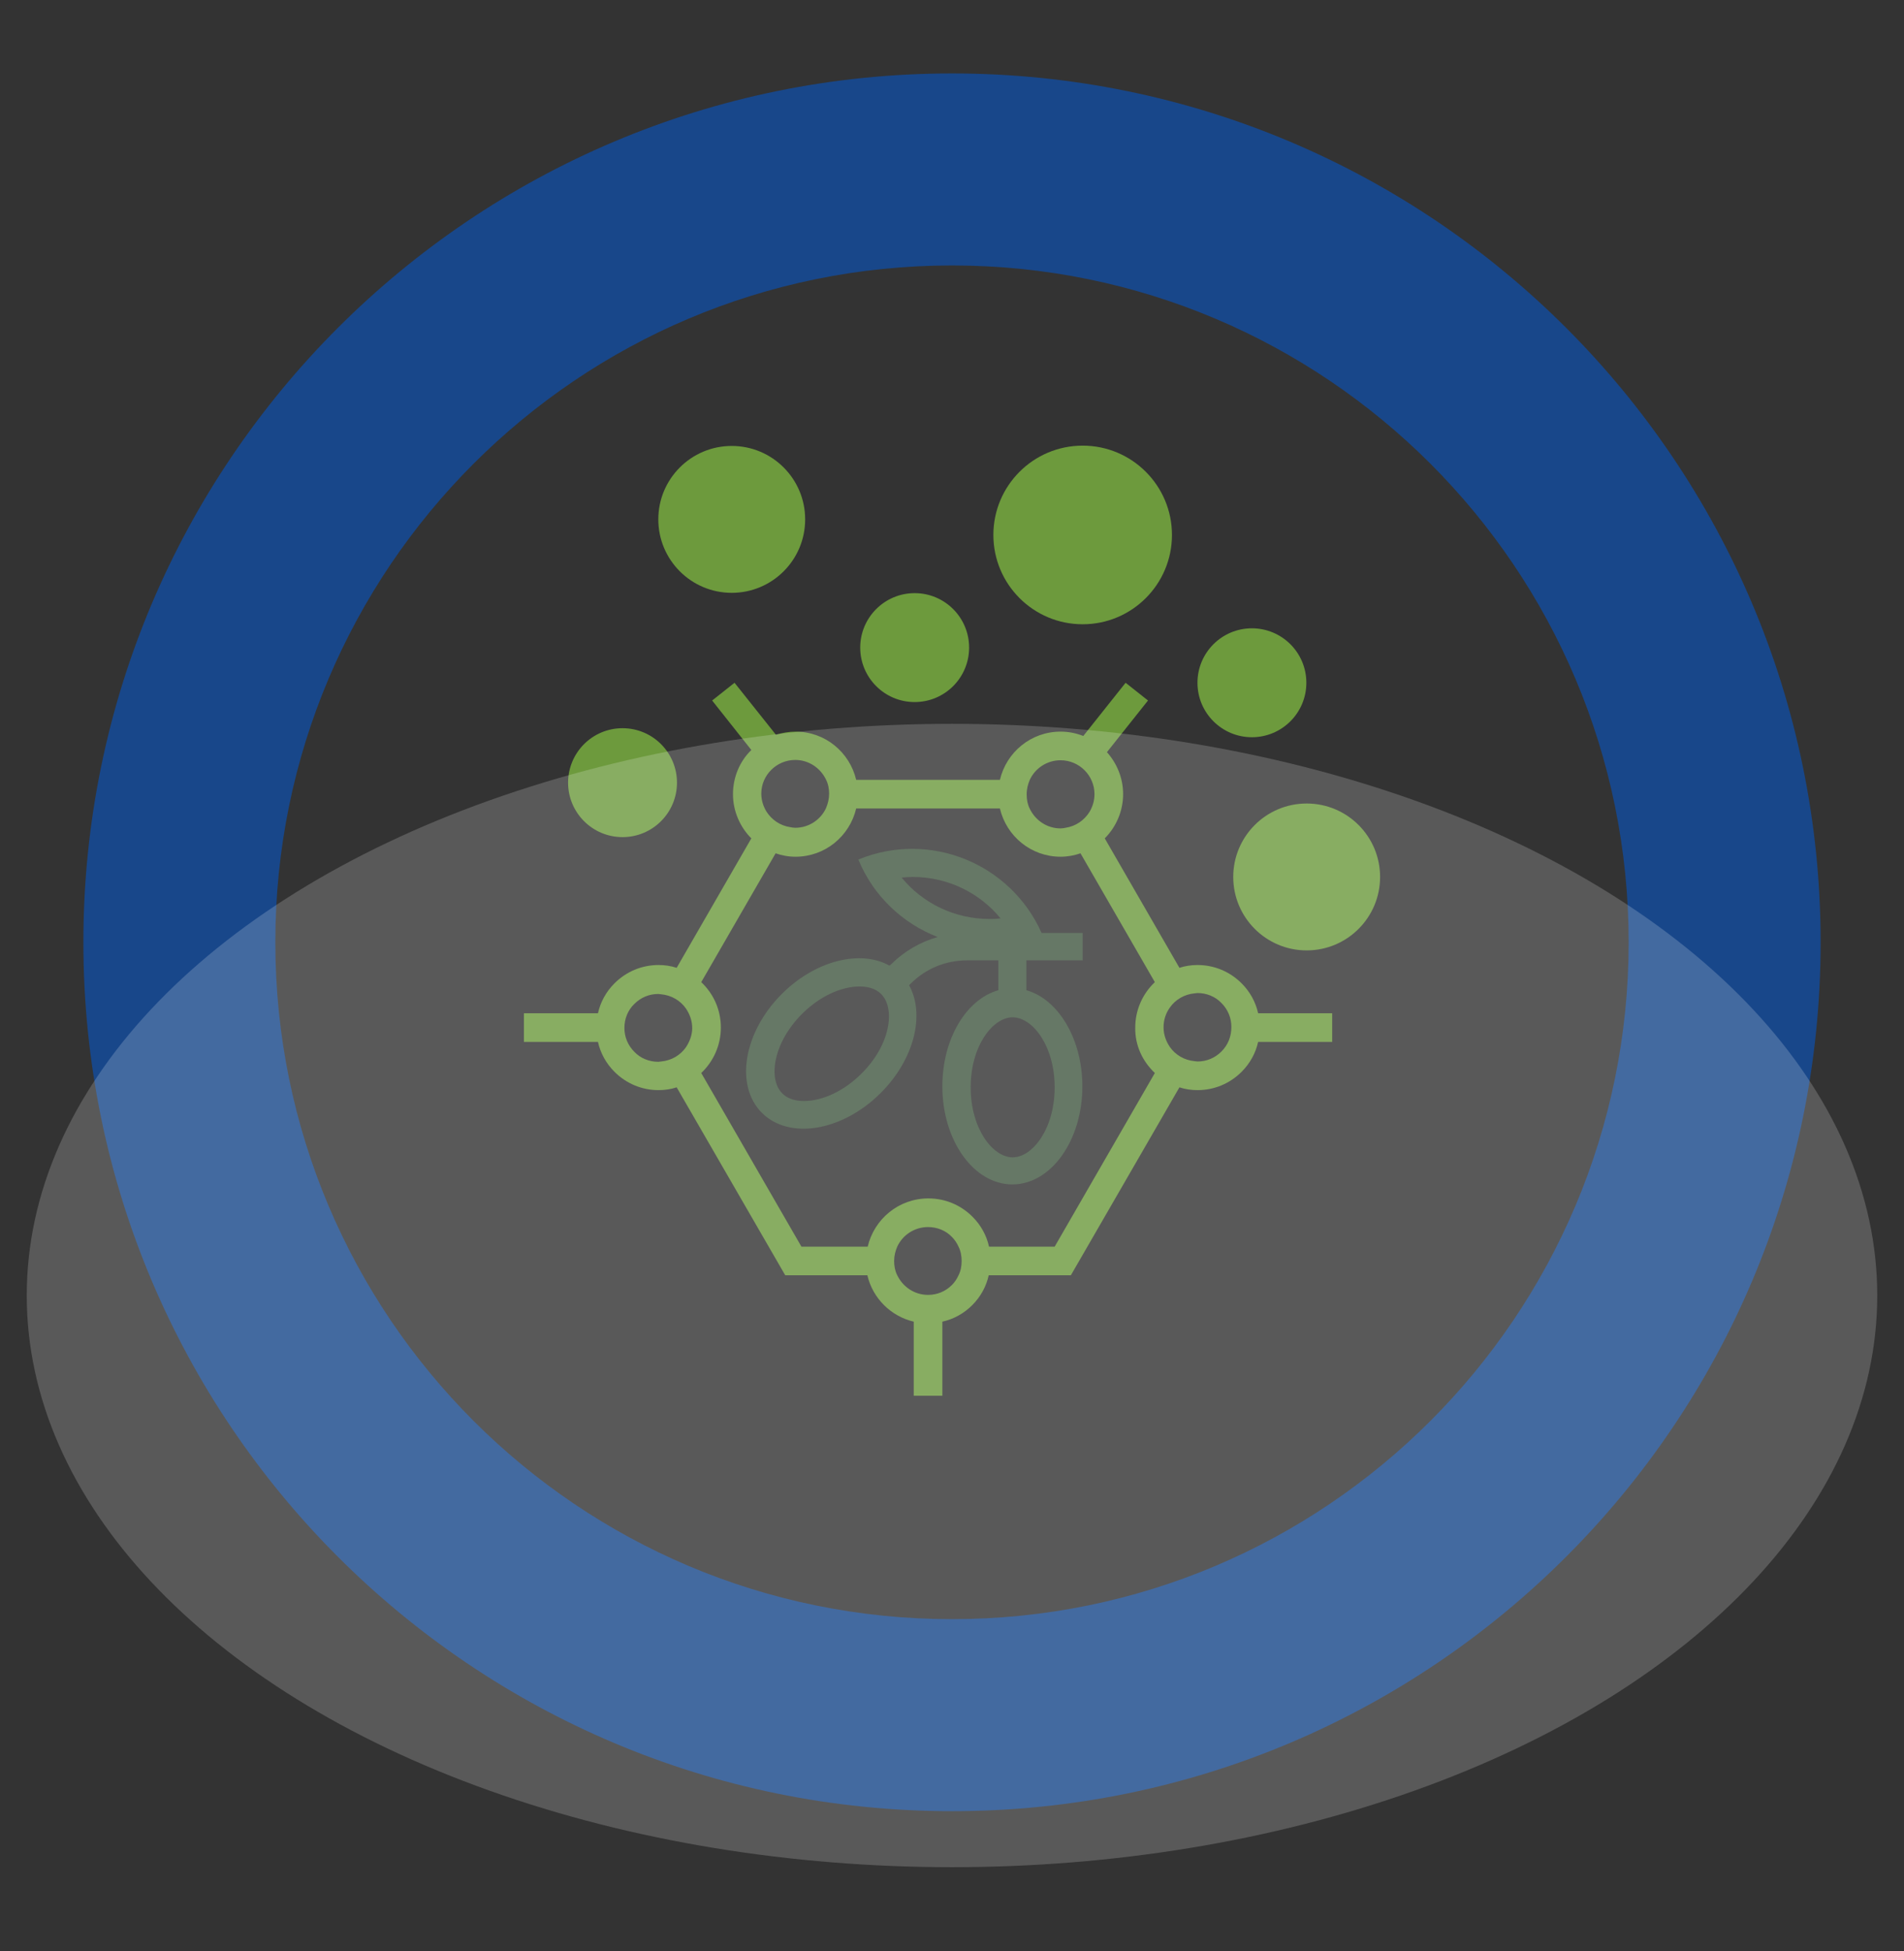
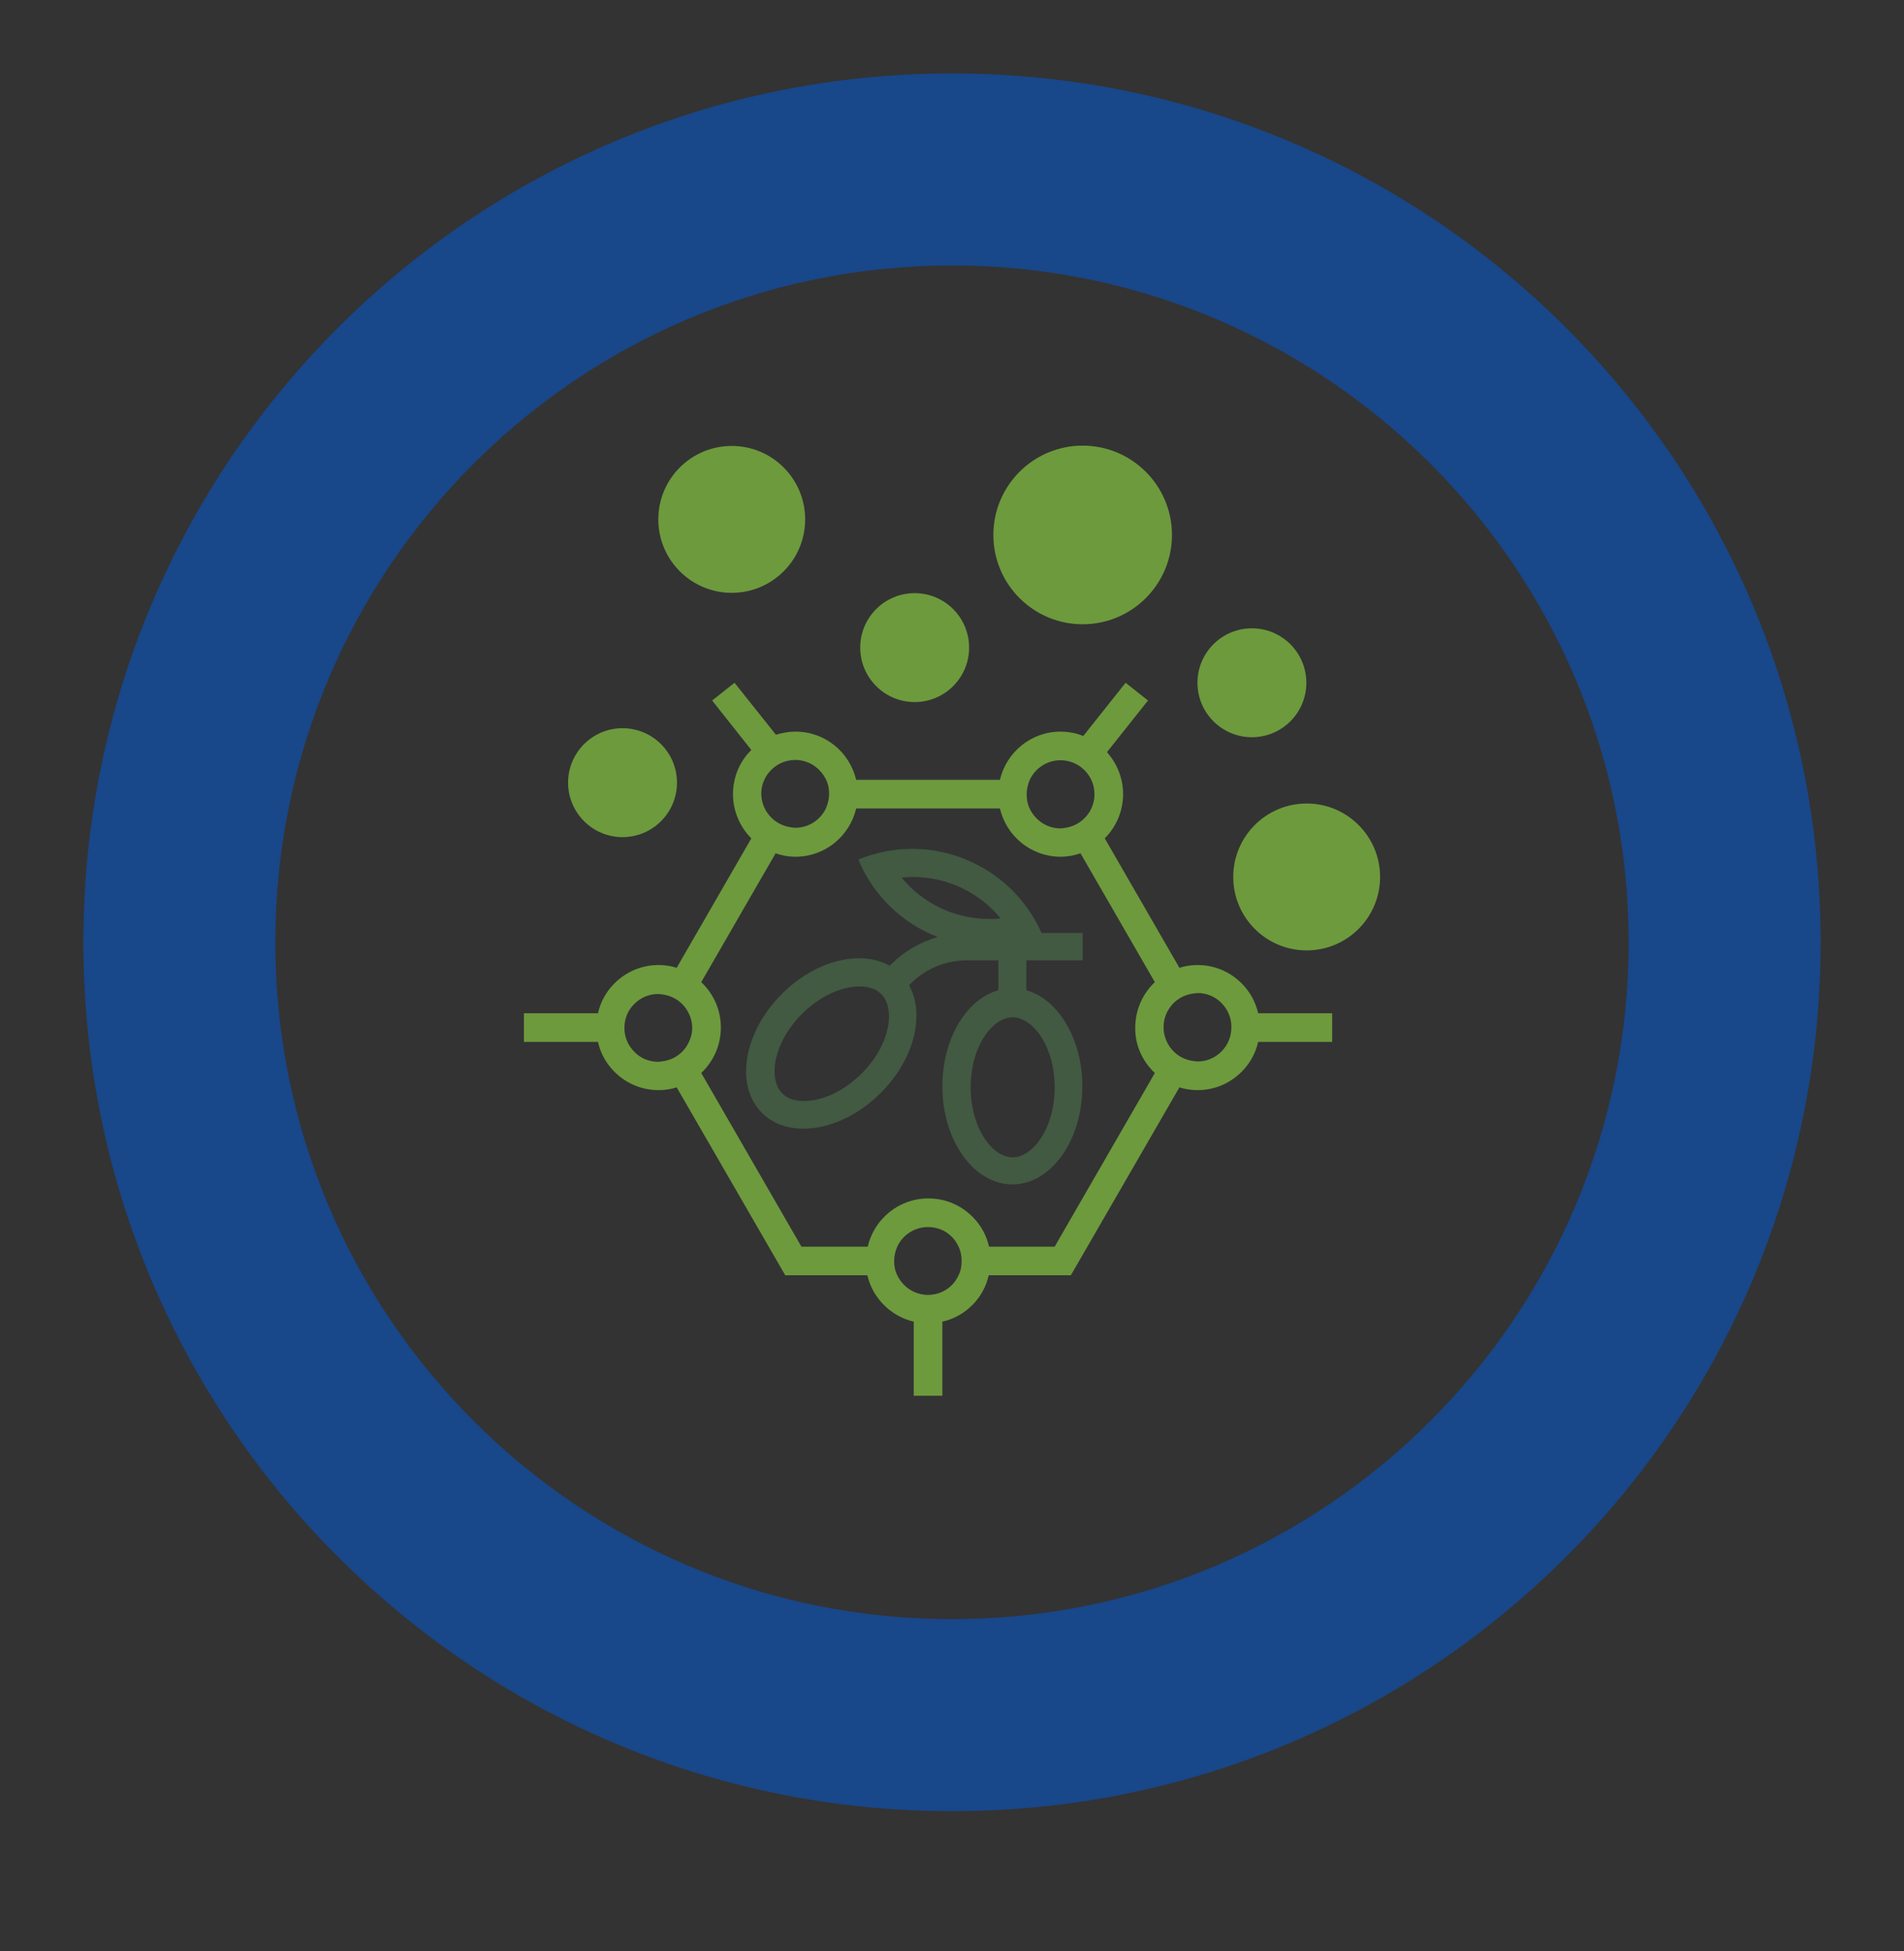
<svg xmlns="http://www.w3.org/2000/svg" version="1.1" x="0px" y="0px" viewBox="0 0 612 627" style="enable-background:new 0 0 612 627;" xml:space="preserve">
  <rect x="0" y="0" width="612" height="627" fill="#333333" stroke="none" />
  <style type="text/css">
	.st0{display:none;}
	.st1{display:inline;fill:#18478A;}
	.st2{display:inline;}
	.st3{fill:#6D9A3D;}
	.st4{display:inline;fill:#425942;}
	.st5{display:inline;opacity:0.19;fill:#FFFFFF;enable-background:new    ;}
	.st6{fill:#425942;}
	.st7{fill:#18478A;}
	.st8{opacity:0.19;fill:#FFFFFF;enable-background:new    ;}
</style>
  <g id="calidad" class="st0">
    <path class="st1" d="M306,24.6c-154.2,0-279.2,125-279.2,279.2C26.8,458,151.8,583,306,583s279.2-125,279.2-279.2   S460.2,24.6,306,24.6z M306,521.3c-120.1,0-217.5-97.4-217.5-217.5S185.9,86.3,306,86.3s217.5,97.4,217.5,217.5   S426.1,521.3,306,521.3z" />
    <g transform="translate(0,-952.362)" class="st2">
      <path class="st3" d="M305.3,1092.7c-1.2,0.1-2.3,0.6-3.3,1.2l-17.8,12l-21.1-4.3c-2.9-0.6-5.9,0.6-7.6,3.1l-11.8,18l-21.1,4.1    c-2.9,0.6-5.2,2.9-5.8,5.8l-4.1,21.1l-18,11.8c-2.5,1.7-3.7,4.7-3.1,7.6l4.3,21.1l-12,17.8c-1.7,2.5-1.7,5.7,0,8.2l12,17.7    l-4.3,21.1c-0.6,2.9,0.6,5.9,3.1,7.6l10.2,6.7l-61.1,95c-2.2,3.4-1.2,7.9,2.2,10c1.6,1,3.5,1.4,5.4,1l47.8-9.5l12.7,44.4    c1,3.9,5,6.2,8.9,5.1c1.8-0.5,3.4-1.7,4.4-3.3l53.1-88.5l5.9-1.2l17.8,12c1.2,0.9,2.6,1.3,4.1,1.4c1.5,0,2.9-0.5,4.1-1.4l17.8-12    l5.9,1.2L387,1416c2,3.5,6.5,4.6,9.9,2.6c1.6-1,2.8-2.5,3.3-4.4l12.7-44.4l47.8,9.5c3.9,0.8,7.8-1.7,8.6-5.6c0.4-1.8,0-3.8-1-5.4    l-61.1-95.1l10.1-6.6c2.5-1.7,3.7-4.7,3.1-7.6l-4.3-21.1l12-17.7c1.7-2.5,1.7-5.7,0-8.2l-12-17.8l4.3-21.1    c0.6-2.9-0.6-5.9-3.1-7.6l-18-11.8l-4.1-21.1c-0.6-2.9-2.9-5.2-5.8-5.8l-21.1-4.1l-11.8-18c-1.7-2.5-4.7-3.7-7.6-3.1l-21,4.3    l-17.8-12C308.8,1093,307,1092.5,305.3,1092.7L305.3,1092.7z M306.1,1108.7l16.2,11.1c1.7,1.1,3.7,1.6,5.7,1.1l19.1-4.1l10.8,16.5    c1.1,1.7,2.8,2.8,4.8,3.2l19.4,3.6l3.6,19.4c0.4,2,1.5,3.7,3.2,4.8l16.5,10.8l-4.1,19.2c-0.4,2,0,4,1.1,5.7l11.1,16.2l-11.1,16.1    c-1.1,1.7-1.6,3.7-1.1,5.7l4.1,19.2l-16.5,10.8c-1.7,1.1-2.8,2.8-3.2,4.8l-3.6,19.4l-19.4,3.6c-2,0.4-3.7,1.5-4.8,3.2l-10.8,16.5    l-19.1-4.1c-2-0.4-4,0-5.7,1.1l-16.2,11.1l-16.2-11.1c-1.7-1.1-3.7-1.6-5.7-1.1l-19.2,4.1l-10.8-16.5c-1.1-1.7-2.8-2.8-4.8-3.2    l-19.4-3.6l-3.6-19.4c-0.4-2-1.5-3.7-3.2-4.8l-16.5-10.8l4.1-19.2c0.4-2,0-4-1.1-5.7l-11.1-16.1l11.1-16.2    c1.1-1.7,1.6-3.7,1.1-5.7l-4.1-19.2l16.5-10.8c1.7-1.1,2.8-2.8,3.2-4.8l3.6-19.4l19.4-3.6c2-0.4,3.7-1.5,4.8-3.2l10.8-16.5    l19.2,4.1c2,0.4,4,0,5.7-1.1L306.1,1108.7z M306.1,1129c-48.1,0-87.2,39.1-87.2,87.2s39.1,87.2,87.2,87.2s87.2-39.1,87.2-87.2    C393.3,1168.2,354.2,1129,306.1,1129z M306.1,1143.6c40.2,0,72.6,32.4,72.6,72.6s-32.4,72.6-72.6,72.6s-72.6-32.4-72.6-72.6    S265.9,1143.6,306.1,1143.6z" />
    </g>
    <path class="st4" d="M359.3,244.9V236h-13c-9.8-22.2-35.6-32.6-58.2-23.3c4.9,11.8,14.2,20.3,25.2,24.6c-5.5,1.6-10.6,4.5-14.8,8.7   l-0.4,0.4c-9.2-5.1-23.5-1.7-34.2,9c-12.2,12.2-15,29.1-6.3,37.8c8.7,8.7,25.6,5.9,37.8-6.3c10.6-10.7,14.1-24.9,9-34.2l0.4-0.4   c4.8-4.8,11.2-7.5,18-7.5h9.9v9.5c-10.2,2.9-17.8,15.5-17.8,30.5c0,17.2,10,31.1,22.2,31.1c12.3,0,22.3-13.9,22.3-31.1   c0-15.1-7.6-27.6-17.8-30.5v-9.5L359.3,244.9L359.3,244.9z M289,280.7c-5.5,5.5-12.3,8.7-18.2,8.7c-2.1,0-4.9-0.4-6.9-2.4   c-4.5-4.5-3-15.9,6.3-25.2c5.5-5.5,12.3-8.7,18.3-8.7c2,0,4.9,0.4,6.9,2.4C299.8,260,298.3,271.4,289,280.7z M329.6,231.6   c-11,0-21.1-5-27.9-13.2c1.2-0.1,2.3-0.2,3.5-0.2c11,0,21.1,5,27.9,13.2C332,231.5,330.8,231.6,329.6,231.6z M350.4,285   c0,13.1-7,22.2-13.4,22.2c-6.3,0-13.3-9.1-13.3-22.2s7-22.3,13.4-22.3C343.4,262.7,350.4,271.8,350.4,285z" />
    <ellipse class="st5" cx="306" cy="417.4" rx="297.4" ry="183.7" />
  </g>
  <g id="caracterizacion">
    <g>
      <path class="st3" d="M399.1,316c-3.8-3.8-8.8-5.9-14.2-5.9c-2,0-4,0.3-5.8,0.9l-24-41.6c3.6-3.6,5.9-8.7,5.9-14.2    c0-5.2-2-9.9-5.2-13.5l13.2-16.6l-7.2-5.7l-13.6,17.1c-2.3-0.9-4.7-1.4-7.3-1.4c-9.5,0-17.4,6.6-19.5,15.5h-46.2    c-2.1-8.9-10-15.5-19.5-15.5c-2.2,0-4.3,0.4-6.3,1l-13.3-16.7l-7.2,5.7l12.6,15.9c-3.7,3.6-5.9,8.7-5.9,14.2s2.3,10.6,5.9,14.2    l-24,41.6c-1.8-0.6-3.8-0.9-5.8-0.9c-5.4,0-10.4,2.1-14.2,5.9c-2.7,2.7-4.5,6-5.3,9.6h-23.8v9.2h23.8c0.8,3.6,2.6,6.9,5.3,9.6    c3.8,3.8,8.8,5.9,14.2,5.9c2,0,4-0.3,5.8-0.9l34.9,60.4h26.4c1.7,7.4,7.6,13.2,14.9,14.9v23.8h9.2v-23.8c3.6-0.8,6.9-2.6,9.6-5.3    s4.5-6,5.3-9.6h26.4l34.9-60.4c1.8,0.6,3.8,0.9,5.8,0.9c5.4,0,10.4-2.1,14.2-5.9c2.7-2.7,4.5-6,5.3-9.6h23.8v-9.2h-23.8    C403.6,322,401.8,318.7,399.1,316z M331,250.6c1.7-3.7,5.5-6.3,9.9-6.3c6,0,10.9,4.9,10.9,10.9c0,2.1-0.6,4-1.6,5.7    c-1.7,2.7-4.4,4.6-7.7,5.1c-0.5,0.1-1,0.2-1.6,0.2c-4.4,0-8.1-2.6-9.9-6.3c-0.7-1.4-1-2.9-1-4.6C330,253.5,330.4,252,331,250.6z     M255.6,244.2c4.4,0,8.1,2.6,9.9,6.3c0.7,1.4,1,2.9,1,4.6c0,1.6-0.4,3.2-1,4.6c-1.7,3.7-5.5,6.3-9.9,6.3c-0.5,0-1.1-0.1-1.6-0.2    c-3.3-0.5-6-2.4-7.7-5.1c-1-1.7-1.6-3.6-1.6-5.7C244.7,249.1,249.6,244.2,255.6,244.2z M220.5,336.5c-1.8,2.6-4.7,4.3-8,4.6    c-0.3,0-0.6,0.1-0.9,0.1c-2.9,0-5.7-1.1-7.7-3.2c-2.1-2.1-3.2-4.8-3.2-7.7c0-2.9,1.1-5.7,3.2-7.7c2.1-2.1,4.8-3.2,7.7-3.2    c0.3,0,0.6,0.1,0.9,0.1c3.3,0.3,6.2,2,8,4.6c1.2,1.8,2,3.9,2,6.3C222.5,332.5,221.7,334.7,220.5,336.5z M308.1,409.8    c-0.5,1.1-1.2,2.2-2.1,3.1c-2.1,2.1-4.8,3.2-7.7,3.2c-4.4,0-8.1-2.6-9.9-6.3c-0.7-1.4-1-2.9-1-4.6s0.4-3.2,1-4.6    c1.7-3.7,5.5-6.3,9.9-6.3c2.9,0,5.7,1.1,7.7,3.2c0.9,0.9,1.6,2,2.1,3.1c0.7,1.4,1,3,1,4.6C309.1,406.9,308.8,408.4,308.1,409.8z     M371.2,344.8L339,400.6h-21.1c-0.8-3.6-2.6-6.9-5.3-9.6c-3.8-3.8-8.8-5.9-14.2-5.9c-9.5,0-17.4,6.6-19.5,15.5h-21.3l-32.2-55.8    c3.9-3.7,6.3-8.9,6.3-14.6c0-5.8-2.4-10.9-6.3-14.6l23.9-41.4c2,0.7,4.1,1.1,6.4,1.1c9.5,0,17.4-6.6,19.5-15.5h46.2    c2.1,8.9,10,15.5,19.5,15.5l0,0c2.2,0,4.4-0.4,6.4-1.1l23.9,41.4c-3.9,3.7-6.3,8.9-6.3,14.6C364.8,336,367.3,341.1,371.2,344.8z     M392.6,337.9c-2.1,2.1-4.8,3.2-7.7,3.2c-0.3,0-0.6-0.1-0.9-0.1c-3.3-0.3-6.2-2-8-4.6c-1.2-1.8-2-3.9-2-6.3c0-2.3,0.7-4.5,2-6.3    c1.8-2.6,4.7-4.3,8-4.6c0.3,0,0.6-0.1,0.9-0.1c2.9,0,5.7,1.1,7.7,3.2c2.1,2.1,3.2,4.8,3.2,7.7    C395.8,333.1,394.7,335.8,392.6,337.9z" />
      <path class="st6" d="M348,308.8v-9h-13.2c-10-22.4-36-33-58.9-23.6c4.9,11.9,14.4,20.6,25.5,24.9c-5.6,1.6-10.8,4.6-15,8.8    l-0.5,0.4c-9.3-5.2-23.8-1.7-34.6,9.1c-12.3,12.3-15.2,29.4-6.4,38.2c8.8,8.8,25.9,5.9,38.2-6.4c10.8-10.8,14.3-25.2,9.1-34.6    l0.5-0.5c4.9-4.9,11.3-7.5,18.2-7.5h10v9.6c-10.3,2.9-18,15.6-18,30.9c0,17.4,10.1,31.5,22.5,31.5s22.5-14.1,22.5-31.5    c0-15.2-7.7-28-18-30.9v-9.6H348V308.8z M276.9,345c-5.5,5.5-12.4,8.8-18.5,8.8c-2.1,0-5-0.4-7-2.5c-4.5-4.5-3-16.1,6.4-25.5    c5.5-5.5,12.4-8.8,18.5-8.8c2.1,0,5,0.4,7,2.5C287.8,324.1,286.3,335.7,276.9,345z M318,295.3c-11.1,0-21.4-5-28.2-13.3    c1.2-0.1,2.4-0.2,3.6-0.2c11.1,0,21.4,5,28.2,13.3C320.4,295.3,319.2,295.3,318,295.3z M339,349.4c0,13.3-7.1,22.5-13.5,22.5    s-13.5-9.2-13.5-22.5s7.1-22.5,13.5-22.5S339,336.1,339,349.4z" />
      <circle class="st3" cx="200.1" cy="251.5" r="17.5" />
      <circle class="st3" cx="294" cy="208.1" r="17.5" />
      <circle class="st3" cx="402.4" cy="219.4" r="17.5" />
      <circle class="st3" cx="235.2" cy="166.9" r="23.6" />
      <circle class="st3" cx="420" cy="281.8" r="23.6" />
      <circle class="st3" cx="348" cy="171.9" r="28.7" />
    </g>
    <path class="st7" d="M306,23.6c-154.2,0-279.2,125-279.2,279.2C26.8,457,151.8,582,306,582s279.2-125,279.2-279.2   S460.2,23.6,306,23.6z M306,520.3c-120.1,0-217.5-97.4-217.5-217.5S185.9,85.3,306,85.3s217.5,97.4,217.5,217.5   S426.1,520.3,306,520.3z" />
-     <ellipse class="st8" cx="306" cy="416.3" rx="297.4" ry="183.7" />
  </g>
  <g id="ensayo" class="st0">
    <g transform="translate(0,-1020.362)" class="st2">
      <path class="st3" d="M222.8,1171.1c-7.3,0-13.4,6-13.4,13.4v18c-1.6,1.2-3.1,2.7-4.3,4.3h-18c-7.3,0-13.4,6-13.4,13.4    c0,7.3,6,13.4,13.4,13.4h18c1.2,1.6,2.7,3.1,4.3,4.3V1421h-40.2c-2.5,0-4.5,2-4.5,4.5v17.8c0,2.5,2,4.5,4.5,4.5h31.2v4.5    c0,2.5,2,4.5,4.5,4.5h35.7c2.5,0,4.5-2,4.5-4.5v-4.5H370v4.5c0,2.5,2,4.5,4.5,4.5h35.7c2.5,0,4.5-2,4.5-4.5v-4.5h31.2    c2.5,0,4.5-2,4.5-4.5v-17.8c0-2.5-2-4.5-4.5-4.5h-58v-13.4c0-2.1-1.5-4-3.6-4.4c-0.3-0.1-0.6-0.1-0.9-0.1h-53.5    c-2.5,0-4.5,2-4.5,4.5v13.4h-89.2v-183.1c1.6-1.2,3.1-2.7,4.3-4.3h76v4.5c0,2.5,2,4.5,4.5,4.5h13.3v4.7    c-23.5,9.1-39.5,31.1-40.1,56.4c-0.3,0.8-0.3,1.7-0.1,2.5c0.6,33.9,28.4,61.3,62.4,61.3s61.7-27.4,62.4-61.3    c0.2-0.8,0.2-1.7,0-2.5c-0.5-25.3-16.5-47.4-40.1-56.5v-4.6h13.5c0.1,0,0.3,0,0.4,0c2.3-0.2,4-2.1,4-4.4v-35.7    c0-2.1-1.5-4-3.6-4.4c-0.3-0.1-0.6-0.1-0.9-0.1H379c7.3-0.1,13.2-6.1,13.2-13.4s-6-13.4-13.4-13.4h-44.5c-7.3,0-13.4,6-13.4,13.4    c0,7.3,6,13.3,13.2,13.4h-13.2l0,0c-2.5,0-4.5,2-4.5,4.5v4.5h-76c-1.2-1.6-2.7-3.1-4.3-4.3v-18    C236.2,1177.2,230.1,1171.1,222.8,1171.1L222.8,1171.1z M222.8,1180.1c2.5,0,4.5,1.9,4.5,4.5v13.8c-1.4-0.3-2.9-0.5-4.5-0.5    s-3,0.2-4.5,0.5v-13.8C218.3,1182,220.2,1180.1,222.8,1180.1z M334.3,1180.1h44.6c2.6,0,4.5,1.9,4.5,4.5c0,2.5-1.9,4.5-4.5,4.5    h-44.6c-2.5,0-4.5-1.9-4.5-4.5C329.9,1182,331.8,1180.1,334.3,1180.1z M222.8,1206.8c7.4,0,13.4,5.9,13.4,13.4    s-5.9,13.4-13.4,13.4s-13.4-5.9-13.4-13.4S215.3,1206.8,222.8,1206.8z M325.4,1206.8h8.9v26.8h-8.9v-4.5v-17.8V1206.8z     M378.9,1206.8h8.9v26.8h-8.9V1206.8z M187.1,1215.8h13.8c-0.3,1.4-0.5,2.9-0.5,4.5c0,1.5,0.2,3,0.5,4.5h-13.8    c-2.5,0-4.5-1.9-4.5-4.5S184.5,1215.8,187.1,1215.8z M244.6,1215.8h71.8v8.9h-71.8c0.3-1.4,0.5-2.9,0.5-4.5    C245.1,1218.7,244.9,1217.2,244.6,1215.8z M218.3,1242.1c1.4,0.3,2.9,0.5,4.5,0.5s3-0.2,4.5-0.5V1421h-9V1242.1z M334.3,1412.1    h44.6v8.9h-44.6V1412.1z M173.7,1429.9h156.2h53.5h58v8.9h-31.2c-2.5,0-4.5,2-4.5,4.5v4.5h-26.8v-4.5c0-2.5-2-4.5-4.5-4.5H240.6    c-2.5,0-4.5,2-4.5,4.5v4.5h-26.8v-4.5c0-2.5-2-4.5-4.5-4.5h-31.2L173.7,1429.9L173.7,1429.9z M408,1305.7    c0,28.4-23,51.4-51.4,51.4c-28.4,0-51.4-23-51.4-51.4s23-51.4,51.4-51.4C385,1254.3,408,1277.4,408,1305.7z M367.9,1254.3h-23.2    v-65.4h23.2V1254.3z" />
    </g>
-     <path class="st4" d="M383.5,274.4v-5.7h-8.4c-6.3-14.3-22.9-21-37.4-15c3.1,7.6,9.1,13.1,16.2,15.8c-3.6,1-6.8,2.9-9.5,5.6   l-0.3,0.3c-5.9-3.3-15.1-1.1-22,5.8c-7.8,7.8-9.6,18.7-4,24.3c5.6,5.6,16.5,3.8,24.3-4c6.9-6.9,9.1-16.1,5.8-22l0.3-0.3   c3.1-3.1,7.2-4.8,11.6-4.8h6.4v6.1c-6.5,1.9-11.5,10-11.5,19.6c0,11.1,6.4,20,14.3,20c7.9,0,14.3-9,14.3-20   c0-9.7-4.9-17.8-11.5-19.6v-6.1L383.5,274.4L383.5,274.4z M338.2,297.5c-3.5,3.5-7.9,5.6-11.7,5.6c-1.3,0-3.2-0.3-4.5-1.6   c-2.9-2.9-1.9-10.2,4.1-16.2c3.5-3.5,7.9-5.6,11.7-5.6c1.3,0,3.2,0.3,4.5,1.6C345.2,284.1,344.2,291.5,338.2,297.5z M364.4,265.8   c-7.1,0-13.6-3.2-17.9-8.5c0.8-0.1,1.5-0.1,2.3-0.1c7.1,0,13.6,3.2,17.9,8.5C365.9,265.8,365.1,265.8,364.4,265.8z M377.8,300.2   c0,8.4-4.5,14.3-8.6,14.3c-4.1,0-8.6-5.9-8.6-14.3s4.5-14.3,8.6-14.3C373.2,285.9,377.8,291.8,377.8,300.2z" />
+     <path class="st4" d="M383.5,274.4v-5.7h-8.4c-6.3-14.3-22.9-21-37.4-15c3.1,7.6,9.1,13.1,16.2,15.8c-3.6,1-6.8,2.9-9.5,5.6   l-0.3,0.3c-5.9-3.3-15.1-1.1-22,5.8c-7.8,7.8-9.6,18.7-4,24.3c5.6,5.6,16.5,3.8,24.3-4c6.9-6.9,9.1-16.1,5.8-22l0.3-0.3   c3.1-3.1,7.2-4.8,11.6-4.8h6.4v6.1c-6.5,1.9-11.5,10-11.5,19.6c0,11.1,6.4,20,14.3,20c7.9,0,14.3-9,14.3-20   c0-9.7-4.9-17.8-11.5-19.6v-6.1L383.5,274.4z M338.2,297.5c-3.5,3.5-7.9,5.6-11.7,5.6c-1.3,0-3.2-0.3-4.5-1.6   c-2.9-2.9-1.9-10.2,4.1-16.2c3.5-3.5,7.9-5.6,11.7-5.6c1.3,0,3.2,0.3,4.5,1.6C345.2,284.1,344.2,291.5,338.2,297.5z M364.4,265.8   c-7.1,0-13.6-3.2-17.9-8.5c0.8-0.1,1.5-0.1,2.3-0.1c7.1,0,13.6,3.2,17.9,8.5C365.9,265.8,365.1,265.8,364.4,265.8z M377.8,300.2   c0,8.4-4.5,14.3-8.6,14.3c-4.1,0-8.6-5.9-8.6-14.3s4.5-14.3,8.6-14.3C373.2,285.9,377.8,291.8,377.8,300.2z" />
    <path class="st1" d="M306,23.6c-154.2,0-279.2,125-279.2,279.2S151.8,582,306,582s279.2-125,279.2-279.2S460.2,23.6,306,23.6z    M306,520.4c-120.1,0-217.5-97.4-217.5-217.5S185.9,85.4,306,85.4s217.5,97.4,217.5,217.5S426.1,520.4,306,520.4z" />
    <ellipse class="st5" cx="306" cy="416.4" rx="297.4" ry="183.7" />
  </g>
  <g id="informe" class="st0">
    <g class="st2">
      <path class="st6" d="M281.4,194v-4.5h-6.6c-5-11.2-17.9-16.4-29.3-11.7c2.5,5.9,7.1,10.2,12.7,12.4c-2.8,0.8-5.3,2.3-7.5,4.4    l-0.2,0.2c-4.6-2.6-11.8-0.8-17.2,4.5c-6.1,6.1-7.5,14.6-3.2,19c4.4,4.4,12.9,3,19-3.2c5.4-5.4,7.1-12.5,4.5-17.2l0.2-0.2    c2.4-2.4,5.6-3.7,9-3.7h5v4.8c-5.1,1.5-9,7.8-9,15.4c0,8.7,5,15.7,11.2,15.7s11.2-7,11.2-15.7c0-7.6-3.8-13.9-9-15.3V194H281.4z     M246.1,212c-2.7,2.7-6.2,4.4-9.2,4.4c-1,0-2.5-0.2-3.5-1.2c-2.2-2.2-1.5-8,3.2-12.7c2.8-2.7,6.2-4.4,9.2-4.4c1,0,2.5,0.2,3.5,1.2    C251.5,201.6,250.7,207.4,246.1,212z M266.5,187.3c-5.5,0-10.6-2.5-14-6.6c0.6-0.1,1.2-0.1,1.8-0.1c5.5,0,10.6,2.5,14,6.6    C267.7,187.3,267.1,187.3,266.5,187.3z M276.9,214.2c0,6.6-3.5,11.2-6.7,11.2s-6.7-4.6-6.7-11.2s3.5-11.2,6.7-11.2    S276.9,207.6,276.9,214.2z" />
      <path class="st3" d="M390.6,433.7H221.4c-14.6,0-26.5-11.9-26.5-26.5V176.8c0-14.6,11.9-26.5,26.5-26.5h169.2    c14.6,0,26.5,11.9,26.5,26.5v230.4C417,421.8,405.2,433.7,390.6,433.7z M221.4,164.3c-6.9,0-12.5,5.6-12.5,12.5v230.4    c0,6.9,5.6,12.5,12.5,12.5h169.2c6.9,0,12.5-5.6,12.5-12.5V176.8c0-6.9-5.6-12.5-12.5-12.5H221.4L221.4,164.3z" />
      <rect x="224.9" y="236.9" class="st3" width="162.2" height="5.6" />
      <rect x="224.9" y="268.1" class="st3" width="162.2" height="5.6" />
      <rect x="224.9" y="330.3" class="st3" width="162.2" height="5.6" />
      <rect x="224.9" y="361.5" class="st3" width="162.2" height="5.6" />
      <rect x="224.9" y="392.6" class="st3" width="162.2" height="5.6" />
      <rect x="224.9" y="248.7" class="st6" width="29.7" height="13.9" />
      <rect x="372.2" y="248.3" class="st3" width="14.9" height="13.9" />
      <rect x="367.1" y="310.6" class="st3" width="19.9" height="13.9" />
      <rect x="375.1" y="341.7" class="st3" width="12" height="13.9" />
      <rect x="360.9" y="217.2" class="st3" width="26.2" height="13.9" />
      <rect x="224.9" y="279.8" class="st6" width="42.1" height="13.9" />
      <rect x="375.1" y="372.9" class="st3" width="12" height="13.9" />
      <rect x="375.1" y="279.4" class="st3" width="12" height="13.9" />
      <rect x="224.9" y="310.8" class="st6" width="33.7" height="13.9" />
      <rect x="224.9" y="341.9" class="st6" width="53.2" height="13.9" />
      <rect x="224.9" y="372.9" class="st6" width="31.5" height="13.9" />
      <rect x="224.9" y="299.2" class="st3" width="162.2" height="5.6" />
    </g>
    <path class="st1" d="M306,23C151.8,23,26.8,148,26.8,302.2s125,279.2,279.2,279.2s279.2-125,279.2-279.2S460.2,23,306,23z    M306,519.7c-120.1,0-217.5-97.4-217.5-217.5S185.9,84.7,306,84.7s217.5,97.4,217.5,217.5S426.1,519.7,306,519.7z" />
    <ellipse class="st5" cx="306" cy="415.8" rx="297.4" ry="183.7" />
  </g>
</svg>